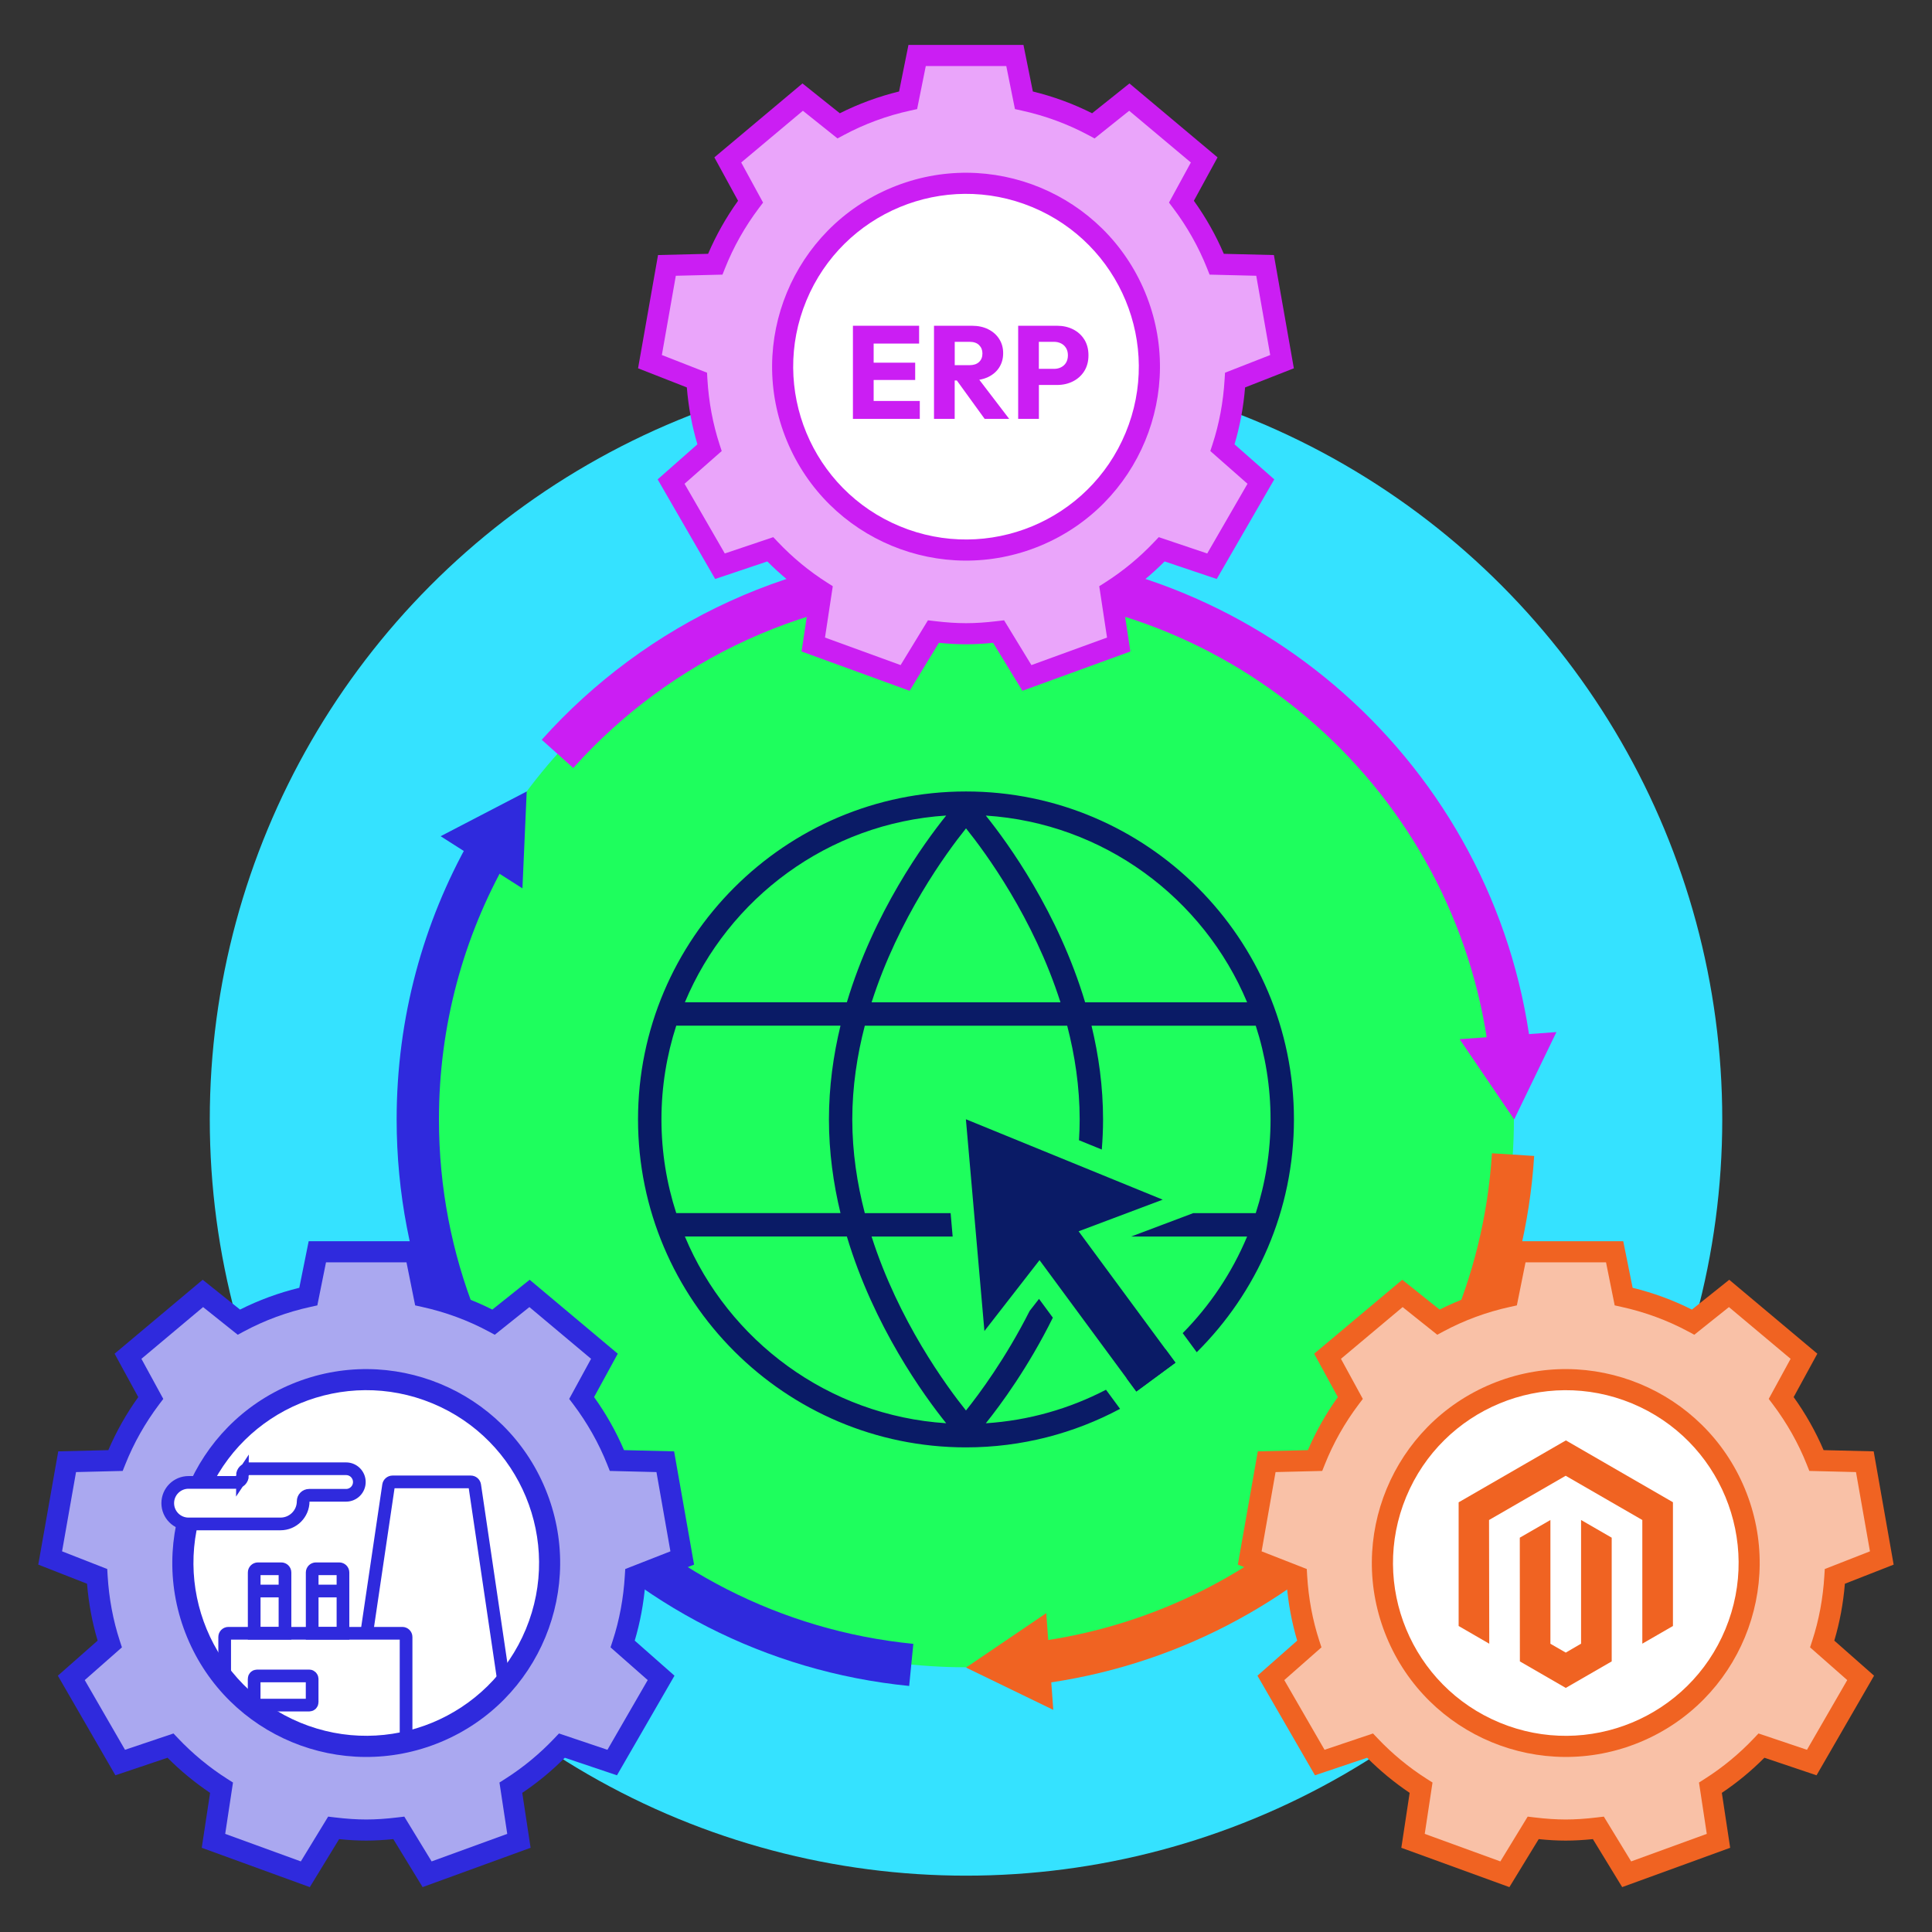
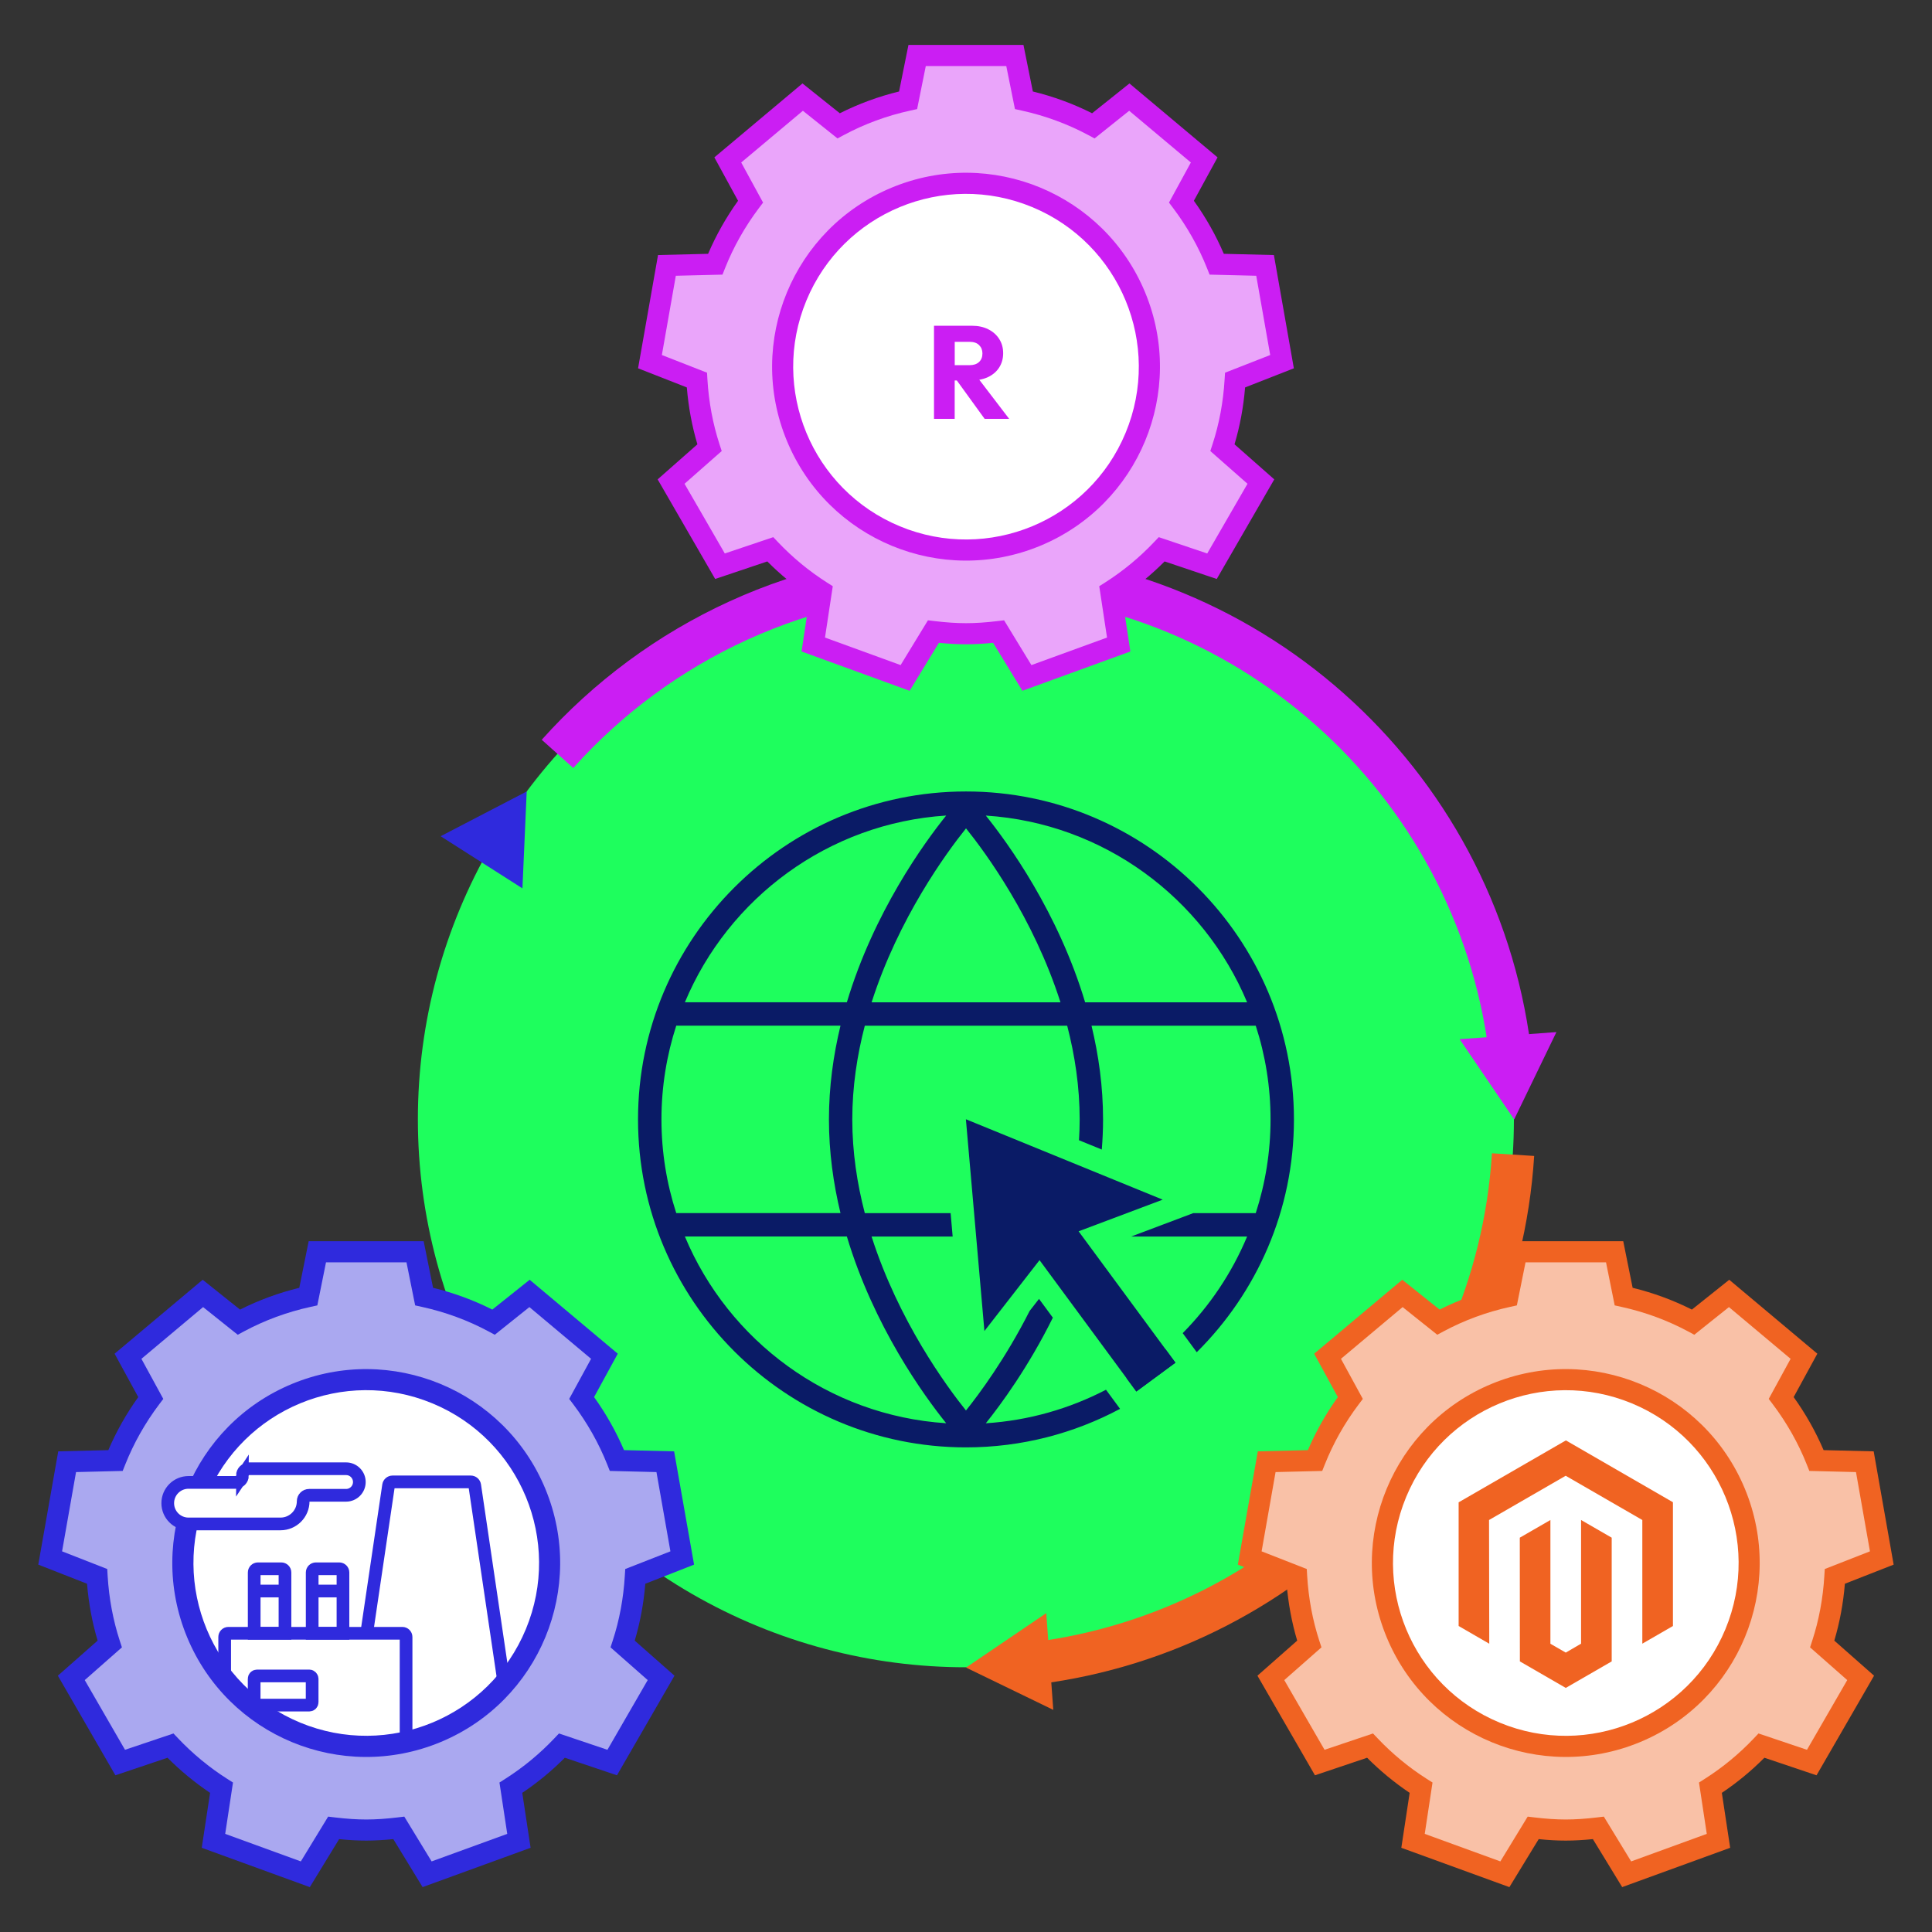
<svg xmlns="http://www.w3.org/2000/svg" id="Layer_2" viewBox="0 0 456.79 456.79">
  <rect x="0" y="0" width="456.79" height="456.79" fill="#333333" stroke="none" />
  <defs>
    <style>.cls-1,.cls-2,.cls-3,.cls-4,.cls-5{fill:none;}.cls-1,.cls-3,.cls-4,.cls-5,.cls-6{stroke-miterlimit:10;}.cls-1,.cls-4,.cls-6{stroke:#2f2add;}.cls-1,.cls-6{stroke-width:3px;}.cls-2,.cls-7,.cls-8,.cls-9,.cls-10,.cls-11,.cls-12,.cls-13,.cls-14,.cls-15,.cls-16{stroke-width:0px;}.cls-3{stroke:#cb1ef3;}.cls-3,.cls-4,.cls-5{stroke-width:10px;}.cls-5{stroke:#f06322;}.cls-6,.cls-14{fill:#fff;}.cls-7{fill:#f9c1a7;}.cls-8{fill:#2f2add;}.cls-9{fill:#35e2ff;}.cls-10{fill:#0a1b66;}.cls-11{fill:#1efe5d;}.cls-12{fill:#cb1ef3;}.cls-13{fill:#aaa8f0;}.cls-15{fill:#f06322;}.cls-16{fill:#eaa5fa;}</style>
  </defs>
  <g id="Layer_16">
    <rect class="cls-2" width="456.79" height="456.79" />
-     <circle class="cls-9" cx="228.4" cy="264.67" r="178.8" />
    <circle class="cls-11" cx="228.37" cy="264.63" r="129.57" />
    <polygon class="cls-10" points="274.9 283.64 228.37 264.63 232.75 314.7 245.78 297.94 268.67 328.99 277.91 322.18 255.02 291.12 274.9 283.64" />
    <path class="cls-10" d="m261.5,328.58c-8.61,4.47-18.22,7.27-28.42,7.93,3.55-4.42,10.04-13.24,15.85-24.97l-3.27-4.44-2.22,2.85c-5.68,11.23-11.91,19.62-15.05,23.54-4.62-5.76-15.94-21.19-22.32-41.13h19.17l-.48-5.53h-20.29c-1.82-6.99-2.96-14.44-2.96-22.16s1.14-15.17,2.96-22.16h47.85c1.81,6.99,2.95,14.44,2.95,22.16,0,1.65-.06,3.29-.16,4.92l5.39,2.2c.19-2.34.3-4.72.3-7.12,0-7.74-1.04-15.17-2.73-22.16h38.83c2.27,6.99,3.5,14.43,3.5,22.16s-1.24,15.17-3.5,22.16h-14.78l-14.68,5.53h27.42c-3.59,8.58-8.79,16.32-15.23,22.84l3.32,4.51c14.18-14.06,22.98-33.54,22.98-55.04,0-42.75-34.78-77.54-77.54-77.54s-77.54,34.78-77.54,77.54,34.78,77.54,77.54,77.54c13.16,0,25.56-3.31,36.43-9.11l-3.32-4.51Zm33.36-91.6h-38.3c-6.36-21.24-18.19-37.57-23.48-44.15,27.88,1.8,51.48,19.52,61.78,44.15Zm-66.46-41.13c4.63,5.76,15.95,21.17,22.33,41.13h-44.65c6.38-19.94,17.7-35.37,22.32-41.13Zm-4.69-3.03c-5.29,6.58-17.12,22.91-23.48,44.15h-38.3c10.3-24.63,33.9-42.35,61.78-44.15Zm-67.32,71.84c0-7.73,1.24-15.18,3.5-22.16h38.83c-1.69,6.99-2.73,14.42-2.73,22.16s1.04,15.17,2.73,22.16h-38.83c-2.27-6.99-3.5-14.43-3.5-22.16Zm5.54,27.69h38.3c6.36,21.24,18.19,37.57,23.48,44.15-27.88-1.8-51.48-19.52-61.78-44.15Z" />
    <path class="cls-10" d="m277.91,322.18l-2.34-3.17c-2.89,2.51-5.97,4.8-9.23,6.83l2.33,3.16,9.24-6.81Z" />
-     <path class="cls-4" d="m215.45,393.64c-65.5-6.49-116.67-61.76-116.67-128.97,0-23.16,6.07-44.9,16.72-63.72" />
    <polygon class="cls-8" points="123.52 210.04 124.53 187.13 104.18 197.71 123.52 210.04" />
    <path class="cls-5" d="m357.74,272.99c-3.94,62.21-51.77,112.49-112.87,120.24" />
    <polygon class="cls-15" points="247.37 381.4 228.4 394.27 249.03 404.27 247.37 381.4" />
    <path class="cls-3" d="m131.81,178.24c23.73-26.51,58.21-43.18,96.59-43.18,66,0,120.48,49.33,128.57,113.13" />
    <polygon class="cls-12" points="345.11 245.7 358 264.67 367.99 244.02 345.11 245.7" />
    <path class="cls-15" d="m383.54,446.18l-6.93-11.35c-2.3.23-4.41.35-6.4.35s-4.1-.11-6.41-.35l-6.93,11.35-25.55-9.3,1.97-12.99c-3.61-2.43-6.99-5.21-10.06-8.3l-12.33,4.15-13.6-23.55,9.4-8.29c-1.28-4.3-2.12-8.81-2.5-13.45l-11.53-4.52,4.72-26.78,11.84-.29c1.88-4.39,4.25-8.6,7.08-12.54l-5.6-10.26,20.83-17.48,8.83,7.05c4.43-2.23,9.13-3.96,14.01-5.15l2.22-11.01h27.19l2.22,11.01c4.88,1.19,9.58,2.92,14.01,5.15l8.83-7.05,20.83,17.48-5.6,10.26c2.83,3.94,5.2,8.15,7.08,12.54l11.84.29,4.72,26.78-11.53,4.52c-.38,4.64-1.22,9.15-2.5,13.45l9.4,8.29-13.6,23.55-12.33-4.15c-3.07,3.09-6.44,5.87-10.06,8.3l1.97,12.99-25.55,9.3Z" />
    <path class="cls-7" d="m379.2,429.51l6.46,10.59,17.88-6.51-1.84-12.14,1.37-.87c4.24-2.7,8.14-5.92,11.6-9.57l1.1-1.16,11.46,3.86,9.52-16.48-8.79-7.74.51-1.56c1.59-4.85,2.55-10.02,2.87-15.37l.1-1.59,10.68-4.18-3.3-18.74-11.03-.27-.61-1.53c-2-5.03-4.7-9.81-8.02-14.22l-.97-1.28,5.17-9.48-14.58-12.23-8.19,6.54-1.45-.78c-4.92-2.64-10.23-4.59-15.78-5.81l-1.59-.35-2.05-10.18h-19.03l-2.05,10.18-1.59.35c-5.55,1.21-10.86,3.17-15.78,5.81l-1.45.78-8.19-6.54-14.58,12.23,5.17,9.48-.97,1.28c-3.32,4.41-6.02,9.19-8.02,14.22l-.61,1.53-11.03.27-3.3,18.74,10.68,4.18.09,1.59c.32,5.35,1.29,10.52,2.87,15.37l.51,1.56-8.79,7.74,9.52,16.48,11.46-3.86,1.1,1.16c3.46,3.65,7.36,6.87,11.6,9.57l1.37.87-1.84,12.14,17.88,6.51,6.46-10.59,1.59.19c2.74.33,5.16.49,7.41.49s4.67-.16,7.41-.49l1.59-.19Z" />
    <circle class="cls-15" cx="370.2" cy="369.55" r="45.84" transform="translate(-113.24 169.8) rotate(-22.5)" />
    <circle class="cls-14" cx="370.2" cy="369.55" r="40.85" transform="translate(-112.88 570.15) rotate(-67.5)" />
    <polygon class="cls-15" points="370.23 340.56 344.87 355.2 344.87 384.44 352.11 388.63 352.06 359.38 370.18 348.92 388.3 359.38 388.3 388.62 395.54 384.44 395.54 355.18 370.23 340.56" />
    <polygon class="cls-15" points="373.82 388.62 370.2 390.73 366.57 388.64 366.57 359.38 359.33 363.56 359.35 392.81 370.2 399.08 381.06 392.81 381.06 363.56 373.82 359.38 373.82 388.62" />
    <path class="cls-8" d="m99.92,446.18l-6.93-11.35c-2.3.23-4.41.35-6.4.35s-4.1-.11-6.41-.35l-6.93,11.35-25.55-9.3,1.97-12.99c-3.61-2.43-6.99-5.21-10.06-8.3l-12.33,4.15-13.6-23.55,9.4-8.29c-1.28-4.3-2.12-8.81-2.5-13.45l-11.53-4.52,4.72-26.78,11.84-.29c1.88-4.39,4.25-8.6,7.08-12.54l-5.6-10.26,20.83-17.48,8.83,7.05c4.43-2.23,9.13-3.96,14.01-5.15l2.22-11.01h27.19l2.22,11.01c4.88,1.19,9.58,2.92,14.01,5.15l8.83-7.05,20.83,17.48-5.6,10.26c2.83,3.94,5.2,8.15,7.08,12.54l11.84.29,4.72,26.78-11.53,4.52c-.38,4.64-1.22,9.15-2.5,13.45l9.4,8.29-13.6,23.55-12.33-4.15c-3.07,3.09-6.44,5.87-10.06,8.3l1.97,12.99-25.55,9.3Z" />
    <path class="cls-13" d="m95.59,429.51l6.46,10.59,17.88-6.51-1.84-12.14,1.37-.87c4.24-2.7,8.14-5.92,11.6-9.57l1.1-1.16,11.46,3.86,9.52-16.48-8.79-7.74.51-1.56c1.59-4.85,2.55-10.02,2.87-15.37l.1-1.59,10.68-4.18-3.3-18.74-11.03-.27-.61-1.53c-2-5.03-4.7-9.81-8.02-14.22l-.97-1.28,5.17-9.48-14.58-12.23-8.19,6.54-1.45-.78c-4.92-2.64-10.23-4.59-15.78-5.81l-1.59-.35-2.05-10.18h-19.03l-2.05,10.18-1.59.35c-5.55,1.21-10.86,3.17-15.78,5.81l-1.45.78-8.19-6.54-14.58,12.23,5.17,9.48-.97,1.28c-3.32,4.41-6.02,9.19-8.02,14.22l-.61,1.53-11.03.27-3.3,18.74,10.68,4.18.09,1.59c.32,5.35,1.29,10.52,2.87,15.37l.51,1.56-8.79,7.74,9.52,16.48,11.46-3.86,1.1,1.16c3.46,3.65,7.36,6.87,11.6,9.57l1.37.87-1.84,12.14,17.88,6.51,6.46-10.59,1.59.19c2.74.33,5.16.49,7.41.49s4.67-.16,7.41-.49l1.59-.19Z" />
    <circle class="cls-8" cx="86.59" cy="369.55" r="45.84" transform="translate(-134.83 61.27) rotate(-22.5)" />
    <circle class="cls-14" cx="86.59" cy="369.55" r="40.85" transform="translate(-287.96 308.12) rotate(-67.5)" />
    <path class="cls-1" d="m86.59,386.89l5.28-35.71c.07-.46.47-.81.94-.81h18.49c.47,0,.87.34.94.81l7.03,47.58" />
    <path class="cls-6" d="m60.97,370.91h5.53c.48,0,.88.39.88.88v14.37h-7.28v-14.37c0-.48.39-.88.88-.88Z" />
    <path class="cls-6" d="m74.68,370.91h5.53c.48,0,.88.39.88.88v14.37h-7.28v-14.37c0-.48.39-.88.88-.88Z" />
    <line class="cls-1" x1="60.09" y1="376.17" x2="67.37" y2="376.17" />
    <line class="cls-1" x1="73.8" y1="376.17" x2="81.08" y2="376.17" />
    <path class="cls-1" d="m53.12,396.25v-9.21c0-.48.39-.88.88-.88h41.13c.48,0,.88.39.88.88v24.48" />
    <rect class="cls-1" x="60.09" y="396.25" width="13.71" height="6.89" rx=".66" ry=".66" />
    <path class="cls-6" d="m57.31,348.89h0c0-.9.73-1.63,1.63-1.63h22.88c1.74,0,3.14,1.41,3.14,3.14h0c0,1.74-1.41,3.14-3.14,3.14h-8.73c-.78,0-1.41.63-1.41,1.41h0c0,2.96-2.4,5.36-5.36,5.36h-21.75c-2.71,0-4.91-2.2-4.91-4.91h0c0-2.71,2.2-4.91,4.91-4.91h11.13c.9,0,1.63-.73,1.63-1.63Z" />
    <path class="cls-12" d="m241.73,163.33l-6.93-11.35c-2.3.23-4.41.35-6.4.35s-4.1-.11-6.41-.35l-6.93,11.35-25.55-9.3,1.97-12.99c-3.61-2.43-6.99-5.21-10.06-8.3l-12.33,4.15-13.6-23.55,9.4-8.29c-1.28-4.3-2.12-8.81-2.5-13.45l-11.53-4.52,4.72-26.78,11.84-.29c1.88-4.39,4.25-8.6,7.08-12.54l-5.6-10.26,20.83-17.48,8.83,7.05c4.43-2.23,9.13-3.96,14.01-5.15l2.22-11.01h27.19l2.22,11.01c4.88,1.19,9.58,2.92,14.01,5.15l8.83-7.05,20.83,17.48-5.6,10.26c2.83,3.94,5.2,8.15,7.08,12.54l11.84.29,4.72,26.78-11.53,4.52c-.38,4.64-1.22,9.15-2.5,13.45l9.4,8.29-13.6,23.55-12.33-4.15c-3.07,3.09-6.44,5.87-10.06,8.3l1.97,12.99-25.55,9.3Z" />
    <path class="cls-16" d="m237.4,146.66l6.46,10.59,17.88-6.51-1.84-12.14,1.37-.87c4.24-2.7,8.14-5.92,11.6-9.57l1.1-1.16,11.46,3.86,9.52-16.48-8.79-7.74.51-1.56c1.59-4.85,2.55-10.02,2.87-15.37l.1-1.59,10.68-4.18-3.3-18.74-11.03-.27-.61-1.53c-2-5.03-4.7-9.81-8.02-14.22l-.97-1.28,5.17-9.48-14.58-12.23-8.19,6.54-1.45-.78c-4.92-2.64-10.23-4.59-15.78-5.81l-1.59-.35-2.05-10.18h-19.03l-2.05,10.18-1.59.35c-5.55,1.21-10.86,3.17-15.78,5.81l-1.45.78-8.19-6.54-14.58,12.23,5.17,9.48-.97,1.28c-3.32,4.41-6.02,9.19-8.02,14.22l-.61,1.53-11.03.27-3.3,18.74,10.68,4.18.09,1.59c.32,5.35,1.29,10.52,2.87,15.37l.51,1.56-8.79,7.74,9.52,16.48,11.46-3.86,1.1,1.16c3.46,3.65,7.36,6.87,11.6,9.57l1.37.87-1.84,12.14,17.88,6.51,6.46-10.59,1.59.19c2.74.33,5.16.49,7.41.49s4.67-.16,7.41-.49l1.59-.19Z" />
    <circle class="cls-12" cx="228.4" cy="86.7" r="45.84" transform="translate(-15.79 94) rotate(-22.5)" />
    <circle class="cls-14" cx="228.4" cy="86.7" r="40.85" transform="translate(60.89 264.53) rotate(-67.5)" />
-     <polygon class="cls-12" points="206.56 89.84 216.38 89.84 216.38 85.75 206.56 85.75 206.56 81.23 217.31 81.23 217.31 77.02 206.56 77.02 205.4 77.02 201.66 77.02 201.66 99.04 205.4 99.04 206.56 99.04 217.47 99.04 217.47 94.8 206.56 94.8 206.56 89.84" />
    <path class="cls-12" d="m233.62,89.15c1.12-.54,2-1.29,2.62-2.26.62-.97.94-2.09.94-3.38s-.31-2.39-.94-3.37c-.62-.98-1.49-1.74-2.59-2.29-1.1-.55-2.38-.83-3.84-.83h-8.98v22.01h4.89v-9.07h.51l6.57,9.07h5.8l-7.06-9.24c.75-.13,1.44-.34,2.07-.64Zm-7.89-8.33h3.52c.98,0,1.73.26,2.25.78.52.52.78,1.17.78,1.96,0,.85-.26,1.53-.8,2.03-.53.5-1.28.75-2.26.75h-3.49v-5.52Z" />
-     <path class="cls-12" d="m256.37,80.28c-.65-1.05-1.54-1.85-2.67-2.42-1.12-.56-2.38-.84-3.77-.84h-9.2v22.01h4.9v-8.01h4.3c1.39,0,2.65-.29,3.77-.86,1.12-.57,2.01-1.38,2.67-2.43.65-1.05.98-2.29.98-3.73s-.33-2.68-.98-3.73Zm-4.32,5.47c-.29.48-.69.84-1.19,1.09-.5.25-1.05.37-1.65.37h-3.59v-6.39h3.59c.6,0,1.15.12,1.65.37.5.25.89.61,1.19,1.09.29.48.44,1.05.44,1.72s-.15,1.27-.44,1.75Z" />
  </g>
</svg>